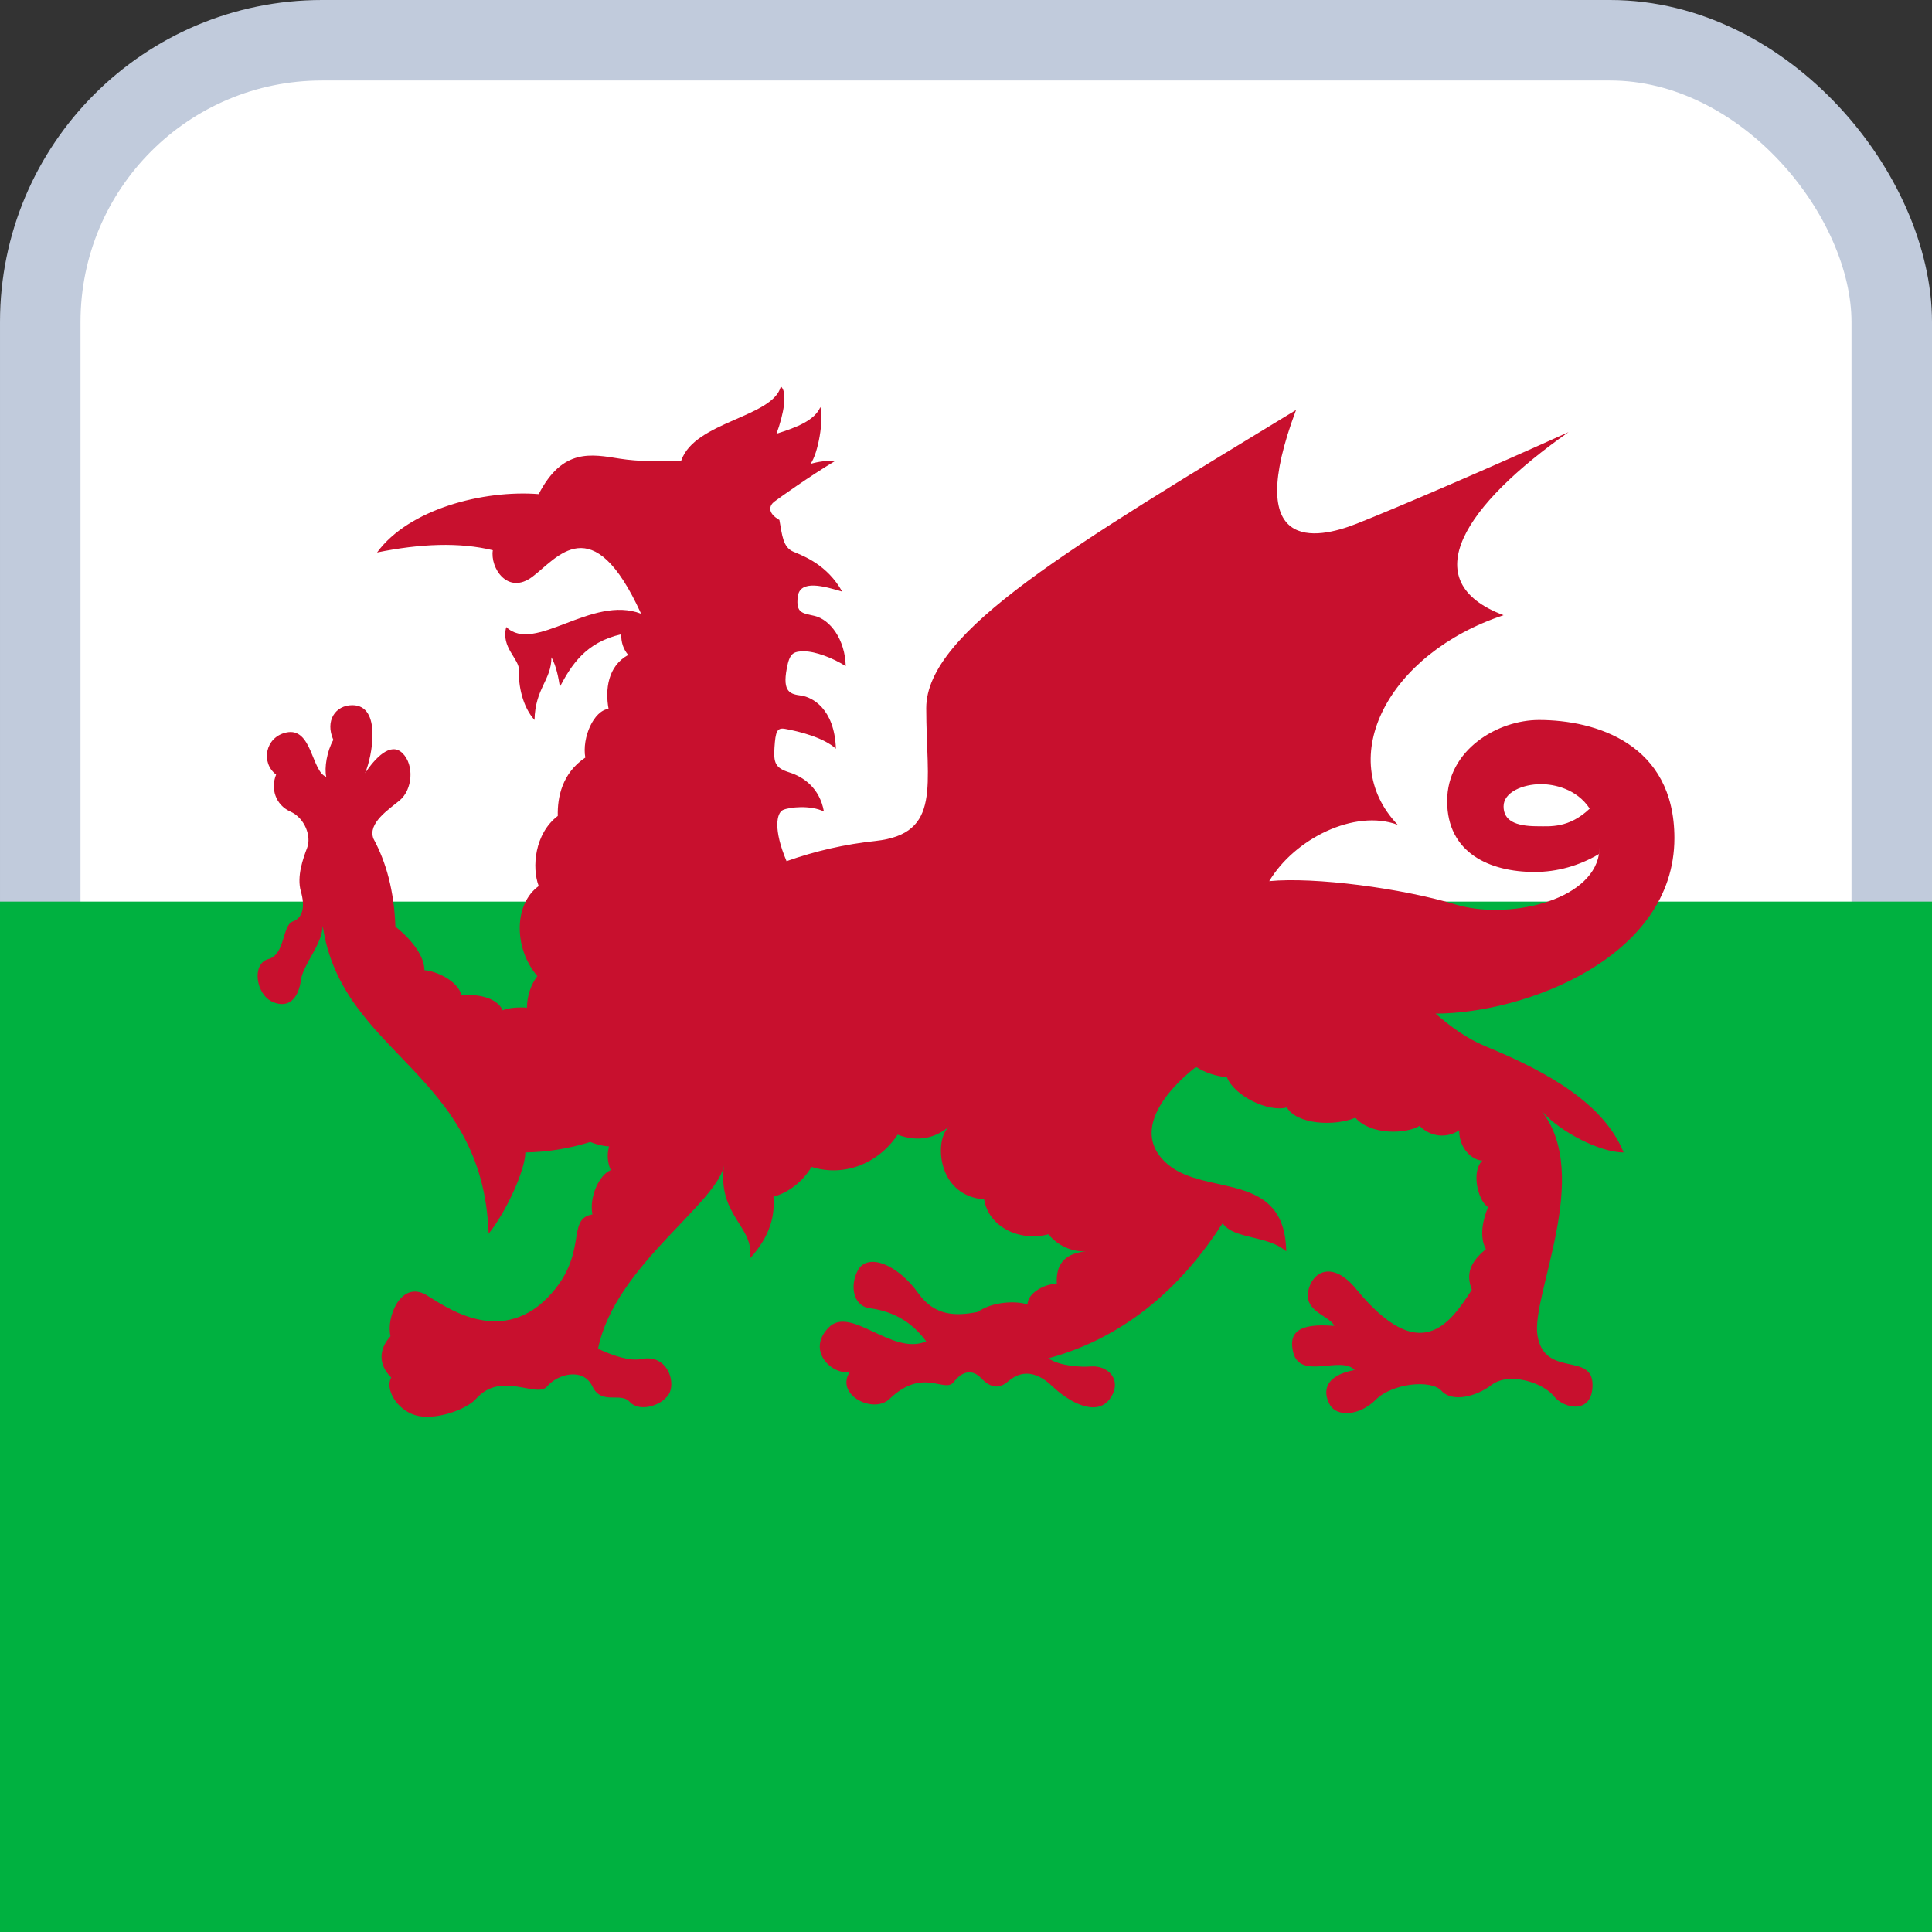
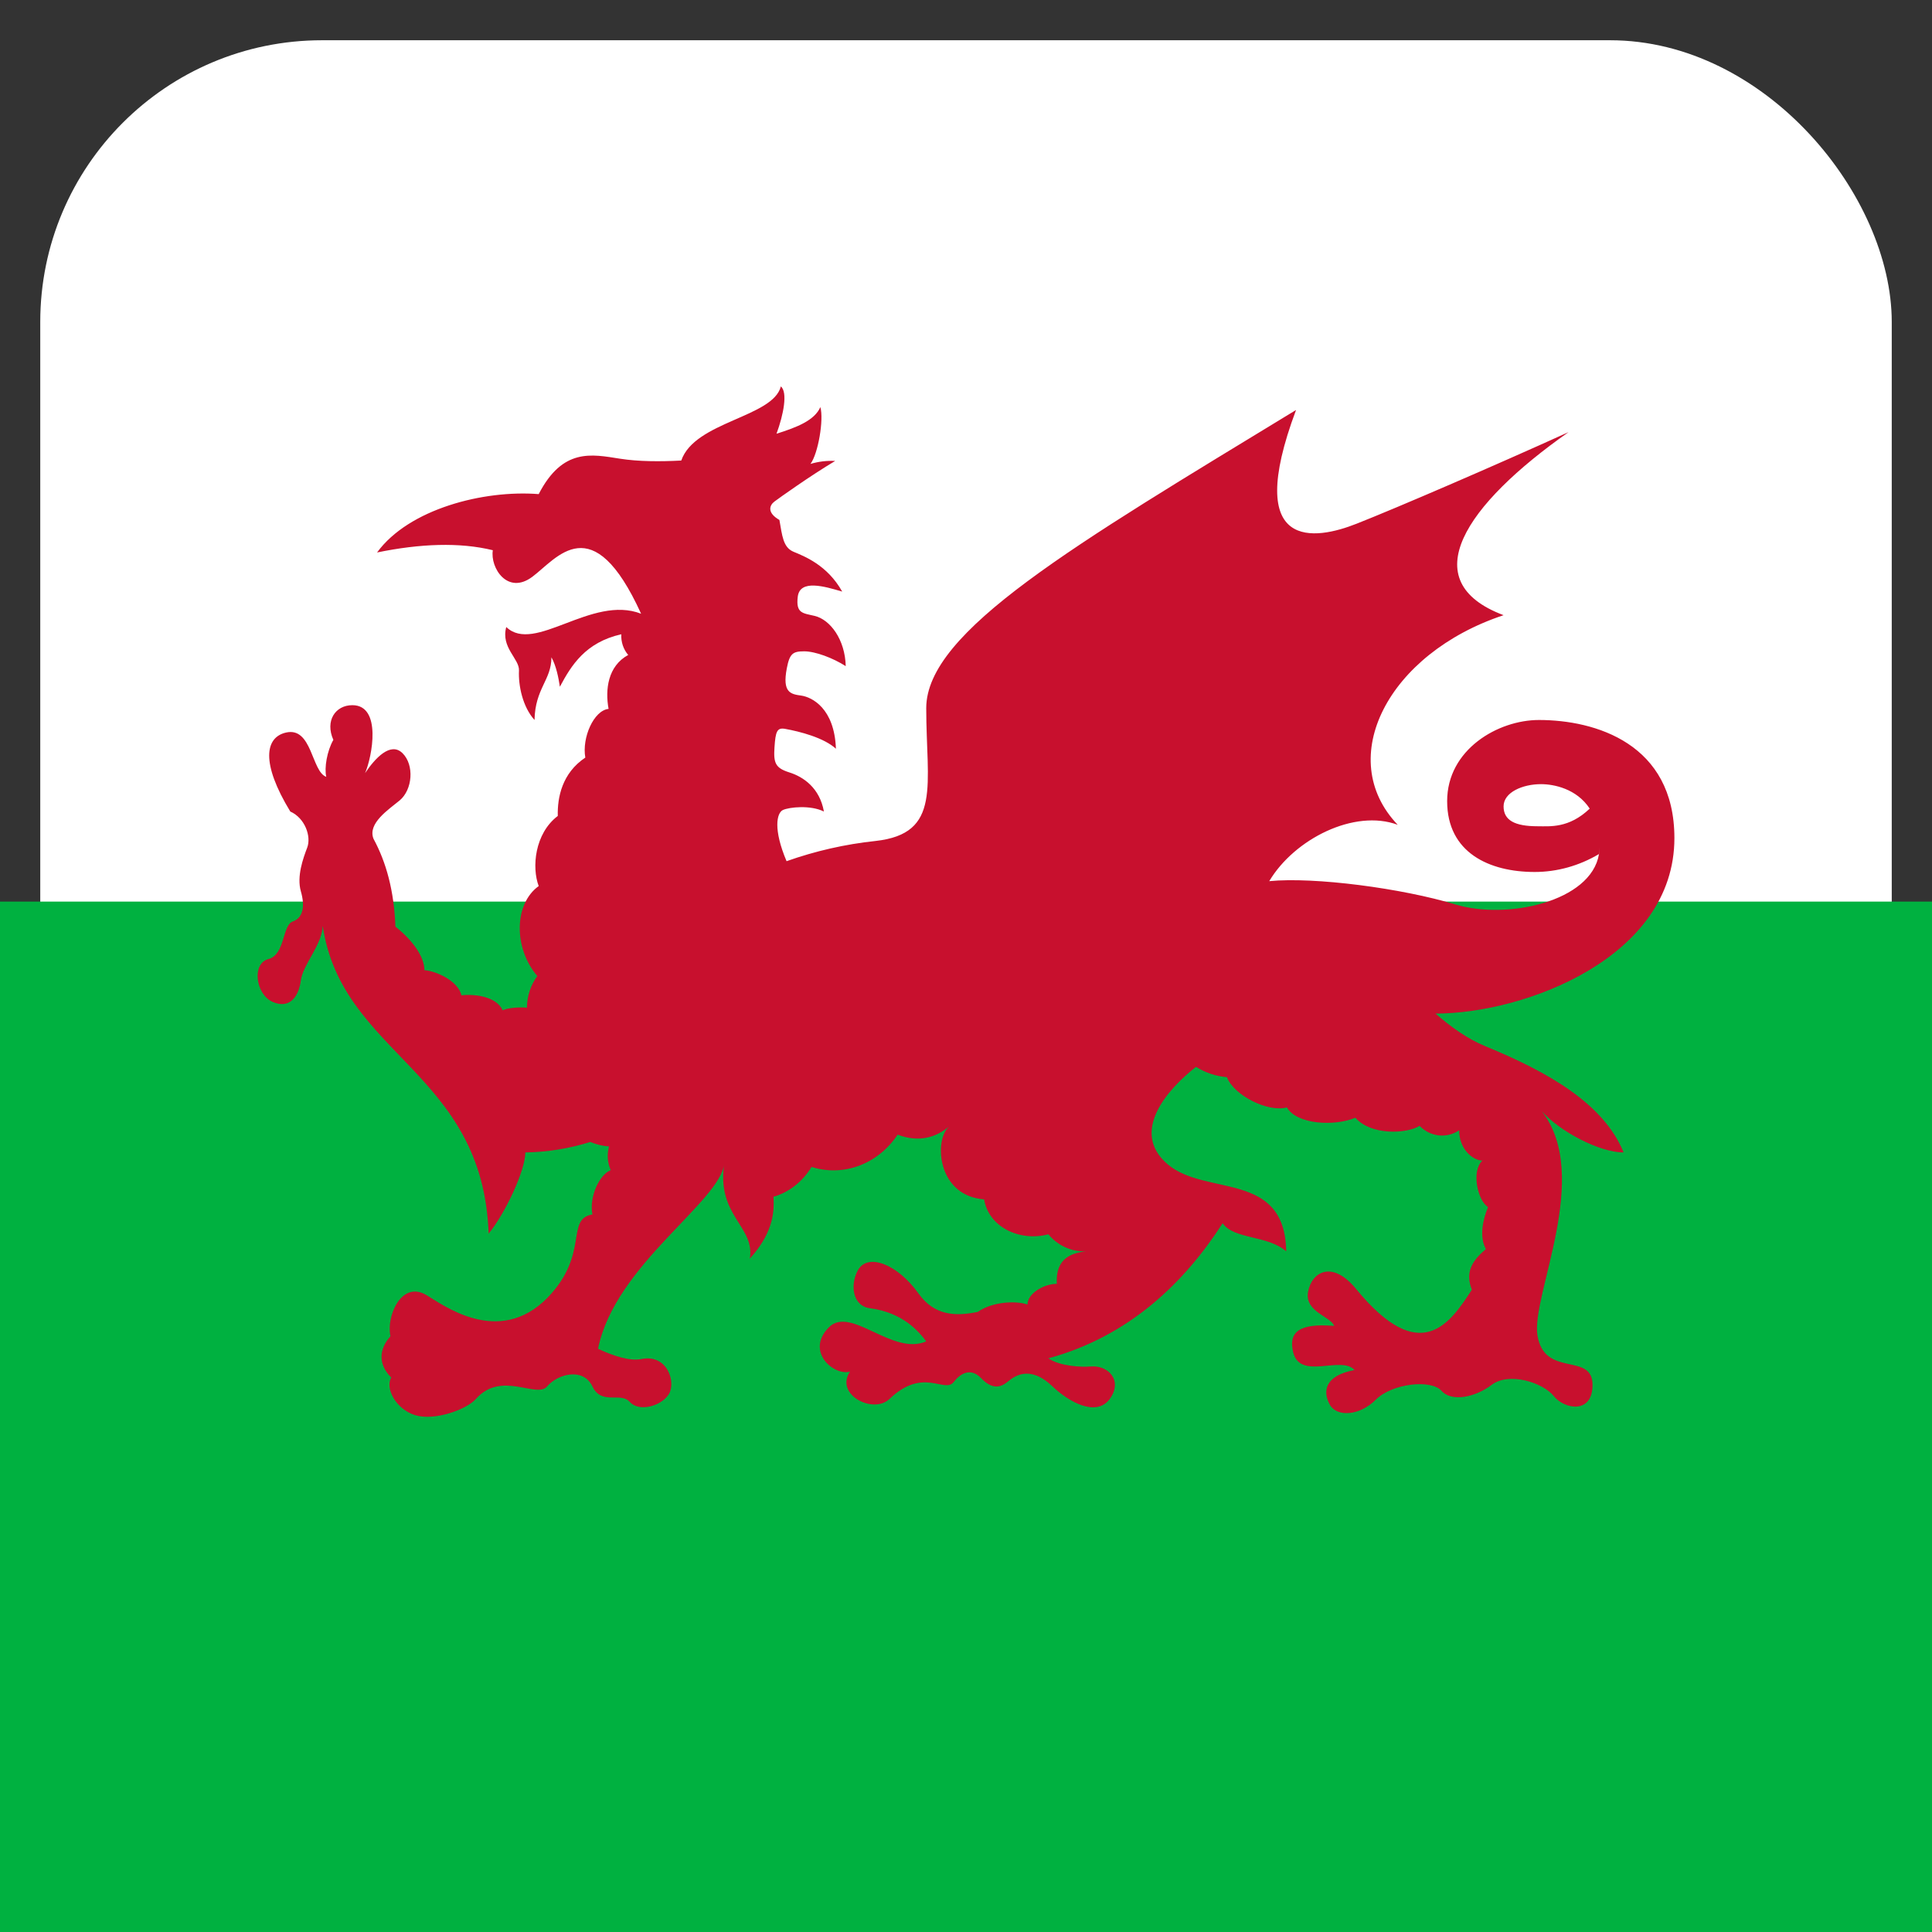
<svg xmlns="http://www.w3.org/2000/svg" width="24" height="24" viewBox="0 0 24 24" fill="none">
  <rect x="0" y="0" width="24" height="24" fill="#333333" stroke="none" />
  <rect x="0.5" y="0.5" width="23" height="23" rx="3.5" fill="white" />
-   <rect x="0.5" y="0.5" width="23" height="23" rx="3.5" stroke="#C1CBDC" />
  <rect width="24" height="12.8" transform="translate(0 11.2)" fill="#00B140" />
-   <path d="M9.682 6.459C9.717 6.652 9.726 6.799 9.857 6.854C9.989 6.909 10.278 7.019 10.462 7.349C10.243 7.284 9.936 7.193 9.91 7.413C9.885 7.622 9.973 7.616 10.12 7.651C10.313 7.697 10.498 7.944 10.506 8.275C10.348 8.174 10.129 8.091 9.989 8.091C9.849 8.091 9.809 8.119 9.774 8.302C9.716 8.604 9.822 8.623 9.954 8.641C10.085 8.66 10.366 8.797 10.384 9.301C10.235 9.164 9.936 9.087 9.752 9.054C9.651 9.036 9.634 9.09 9.621 9.283C9.608 9.476 9.63 9.54 9.805 9.595C9.98 9.65 10.182 9.787 10.235 10.081C10.068 9.998 9.805 10.026 9.726 10.062C9.647 10.099 9.604 10.304 9.771 10.698C10.13 10.571 10.499 10.487 10.875 10.447C11.703 10.356 11.506 9.751 11.506 8.797C11.506 7.844 13.33 6.78 16.1 5.093C15.434 6.872 16.346 6.707 16.854 6.505C17.363 6.304 18.555 5.79 19.485 5.368C18.205 6.267 17.556 7.22 18.678 7.642C17.24 8.119 16.574 9.421 17.363 10.246C16.825 10.046 16.079 10.422 15.767 10.946C16.328 10.891 17.416 11.034 18.082 11.236C18.716 11.428 19.764 11.203 19.863 10.611C19.868 10.581 19.871 10.551 19.871 10.521C19.871 10.314 19.822 10.159 19.748 10.045C19.585 9.796 19.3 9.741 19.143 9.741C18.915 9.741 18.678 9.842 18.678 10.017C18.678 10.191 18.819 10.264 19.099 10.264C19.253 10.264 19.489 10.292 19.748 10.045C19.822 10.159 19.871 10.314 19.871 10.521C19.87 10.551 19.868 10.581 19.862 10.61C19.617 10.755 19.343 10.832 19.064 10.832C18.503 10.832 17.977 10.594 17.977 9.952C17.977 9.311 18.608 8.944 19.117 8.944C19.818 8.944 20.8 9.237 20.8 10.411C20.8 11.896 18.938 12.591 17.833 12.591C18.018 12.753 18.227 12.904 18.45 12.996C19.233 13.317 19.923 13.711 20.169 14.316C19.871 14.316 19.38 14.059 19.152 13.803C19.783 14.61 19.017 16.094 19.099 16.59C19.187 17.122 19.783 16.791 19.783 17.204C19.783 17.571 19.432 17.507 19.301 17.342C19.169 17.177 18.747 17.038 18.529 17.204C18.336 17.351 18.038 17.424 17.907 17.277C17.775 17.131 17.293 17.186 17.091 17.387C16.89 17.589 16.608 17.605 16.521 17.452C16.428 17.288 16.452 17.088 16.827 17.019C16.661 16.835 16.153 17.149 16.065 16.801C16.002 16.55 16.135 16.434 16.574 16.471C16.53 16.352 16.206 16.297 16.249 16.049C16.293 15.801 16.547 15.648 16.846 16.012C17.643 16.984 18.012 16.443 18.284 16.021C18.196 15.801 18.292 15.655 18.459 15.517C18.371 15.361 18.424 15.141 18.485 14.995C18.354 14.912 18.275 14.545 18.415 14.417C18.301 14.417 18.126 14.28 18.126 14.041C18.05 14.092 17.96 14.114 17.872 14.104C17.783 14.094 17.7 14.053 17.635 13.986C17.468 14.087 17.03 14.105 16.837 13.885C16.574 13.995 16.109 13.968 15.986 13.757C15.755 13.821 15.329 13.61 15.241 13.381C15.106 13.37 14.975 13.326 14.857 13.253C14.506 13.528 14.031 14.059 14.505 14.463C14.978 14.866 15.96 14.536 15.978 15.545C15.75 15.343 15.329 15.398 15.188 15.196C14.715 15.93 14.031 16.599 13.023 16.874C13.172 16.975 13.444 16.984 13.549 16.975C13.767 16.956 13.952 17.149 13.786 17.378C13.619 17.607 13.277 17.415 13.075 17.223C12.785 16.945 12.593 17.103 12.514 17.167C12.435 17.232 12.33 17.268 12.19 17.122C12.05 16.975 11.918 17.076 11.848 17.167C11.734 17.316 11.471 16.975 11.05 17.378C10.848 17.572 10.366 17.323 10.559 17.039C10.357 17.094 10.001 16.788 10.296 16.489C10.568 16.214 11.085 16.847 11.506 16.663C11.411 16.537 11.214 16.304 10.804 16.251C10.594 16.223 10.557 15.967 10.655 15.783C10.778 15.554 11.155 15.71 11.409 16.067C11.61 16.349 11.874 16.352 12.146 16.297C12.337 16.163 12.633 16.159 12.764 16.205C12.764 16.067 12.97 15.948 13.128 15.948C13.119 15.765 13.172 15.6 13.426 15.554C13.447 15.55 13.469 15.546 13.492 15.544C13.315 15.553 13.143 15.476 13.023 15.333C12.671 15.427 12.282 15.246 12.225 14.899C11.67 14.856 11.615 14.241 11.751 14.041C11.762 14.025 11.775 14.009 11.789 13.995C11.623 14.132 11.412 14.195 11.151 14.095C10.906 14.462 10.479 14.622 10.081 14.496C9.97 14.679 9.802 14.811 9.608 14.867C9.625 15.089 9.581 15.341 9.314 15.636C9.384 15.233 8.893 15.105 8.998 14.445C8.963 14.921 7.639 15.71 7.429 16.755C7.622 16.846 7.832 16.911 7.964 16.883C8.294 16.814 8.402 17.177 8.306 17.323C8.209 17.47 7.937 17.543 7.823 17.415C7.709 17.287 7.473 17.461 7.359 17.222C7.245 16.984 6.929 17.067 6.797 17.222C6.666 17.378 6.228 17.021 5.912 17.378C5.794 17.512 5.395 17.653 5.158 17.58C4.921 17.507 4.781 17.25 4.86 17.112C4.702 16.956 4.7 16.766 4.851 16.599C4.794 16.365 4.98 15.903 5.294 16.086C5.491 16.2 6.19 16.741 6.8 16.122C7.328 15.579 7.02 15.144 7.359 15.086C7.317 14.866 7.446 14.591 7.587 14.536C7.546 14.445 7.538 14.34 7.566 14.242C7.486 14.236 7.408 14.217 7.333 14.186C7.07 14.268 6.799 14.312 6.526 14.316C6.526 14.536 6.28 15.068 6.07 15.325C6 13.308 4.246 13.106 4.009 11.502C4 11.74 3.764 11.978 3.737 12.18C3.711 12.382 3.597 12.538 3.387 12.446C3.176 12.354 3.124 11.969 3.334 11.914C3.544 11.859 3.505 11.492 3.637 11.447C3.768 11.401 3.79 11.254 3.737 11.071C3.685 10.887 3.764 10.667 3.816 10.53C3.869 10.392 3.79 10.163 3.606 10.081C3.422 9.998 3.36 9.796 3.43 9.622C3.238 9.476 3.293 9.159 3.553 9.1C3.878 9.026 3.869 9.586 4.053 9.65C4.027 9.54 4.062 9.329 4.141 9.191C4.035 8.953 4.167 8.76 4.377 8.76C4.746 8.76 4.623 9.402 4.535 9.604C4.658 9.421 4.851 9.21 5 9.356C5.149 9.503 5.125 9.809 4.965 9.943C4.833 10.053 4.562 10.227 4.64 10.42C4.798 10.713 4.895 11.062 4.912 11.511C5.131 11.685 5.272 11.887 5.272 12.052C5.416 12.061 5.693 12.186 5.732 12.364C5.907 12.345 6.169 12.382 6.245 12.551C6.302 12.519 6.454 12.509 6.546 12.518C6.547 12.374 6.592 12.236 6.675 12.125C6.377 11.777 6.385 11.227 6.692 11.007C6.605 10.778 6.64 10.356 6.929 10.136C6.923 9.906 6.982 9.604 7.271 9.411C7.227 9.164 7.376 8.825 7.56 8.806C7.516 8.568 7.55 8.274 7.804 8.136C7.744 8.067 7.713 7.974 7.718 7.879C7.272 7.98 7.097 8.265 6.955 8.531C6.938 8.421 6.911 8.275 6.85 8.165C6.85 8.449 6.648 8.55 6.64 8.944C6.491 8.779 6.438 8.513 6.447 8.33C6.454 8.183 6.219 8.045 6.289 7.789C6.64 8.128 7.35 7.385 7.964 7.624C7.359 6.294 6.92 6.936 6.613 7.165C6.306 7.395 6.087 7.055 6.122 6.835C5.71 6.734 5.219 6.753 4.684 6.863C5.079 6.322 6.008 6.084 6.692 6.138C6.99 5.561 7.35 5.643 7.701 5.698C7.93 5.734 8.198 5.735 8.463 5.721C8.63 5.235 9.603 5.185 9.7 4.8C9.787 4.873 9.734 5.149 9.646 5.388C9.9 5.308 10.118 5.223 10.191 5.057C10.235 5.213 10.164 5.634 10.068 5.763C10.168 5.733 10.271 5.721 10.375 5.726C10.068 5.909 9.682 6.184 9.621 6.23C9.559 6.276 9.524 6.368 9.682 6.459C9.507 6.496 9.016 6.679 8.814 6.533" fill="#C8102E" />
+   <path d="M9.682 6.459C9.717 6.652 9.726 6.799 9.857 6.854C9.989 6.909 10.278 7.019 10.462 7.349C10.243 7.284 9.936 7.193 9.91 7.413C9.885 7.622 9.973 7.616 10.12 7.651C10.313 7.697 10.498 7.944 10.506 8.275C10.348 8.174 10.129 8.091 9.989 8.091C9.849 8.091 9.809 8.119 9.774 8.302C9.716 8.604 9.822 8.623 9.954 8.641C10.085 8.66 10.366 8.797 10.384 9.301C10.235 9.164 9.936 9.087 9.752 9.054C9.651 9.036 9.634 9.09 9.621 9.283C9.608 9.476 9.63 9.54 9.805 9.595C9.98 9.65 10.182 9.787 10.235 10.081C10.068 9.998 9.805 10.026 9.726 10.062C9.647 10.099 9.604 10.304 9.771 10.698C10.13 10.571 10.499 10.487 10.875 10.447C11.703 10.356 11.506 9.751 11.506 8.797C11.506 7.844 13.33 6.78 16.1 5.093C15.434 6.872 16.346 6.707 16.854 6.505C17.363 6.304 18.555 5.79 19.485 5.368C18.205 6.267 17.556 7.22 18.678 7.642C17.24 8.119 16.574 9.421 17.363 10.246C16.825 10.046 16.079 10.422 15.767 10.946C16.328 10.891 17.416 11.034 18.082 11.236C18.716 11.428 19.764 11.203 19.863 10.611C19.868 10.581 19.871 10.551 19.871 10.521C19.871 10.314 19.822 10.159 19.748 10.045C19.585 9.796 19.3 9.741 19.143 9.741C18.915 9.741 18.678 9.842 18.678 10.017C18.678 10.191 18.819 10.264 19.099 10.264C19.253 10.264 19.489 10.292 19.748 10.045C19.822 10.159 19.871 10.314 19.871 10.521C19.87 10.551 19.868 10.581 19.862 10.61C19.617 10.755 19.343 10.832 19.064 10.832C18.503 10.832 17.977 10.594 17.977 9.952C17.977 9.311 18.608 8.944 19.117 8.944C19.818 8.944 20.8 9.237 20.8 10.411C20.8 11.896 18.938 12.591 17.833 12.591C18.018 12.753 18.227 12.904 18.45 12.996C19.233 13.317 19.923 13.711 20.169 14.316C19.871 14.316 19.38 14.059 19.152 13.803C19.783 14.61 19.017 16.094 19.099 16.59C19.187 17.122 19.783 16.791 19.783 17.204C19.783 17.571 19.432 17.507 19.301 17.342C19.169 17.177 18.747 17.038 18.529 17.204C18.336 17.351 18.038 17.424 17.907 17.277C17.775 17.131 17.293 17.186 17.091 17.387C16.89 17.589 16.608 17.605 16.521 17.452C16.428 17.288 16.452 17.088 16.827 17.019C16.661 16.835 16.153 17.149 16.065 16.801C16.002 16.55 16.135 16.434 16.574 16.471C16.53 16.352 16.206 16.297 16.249 16.049C16.293 15.801 16.547 15.648 16.846 16.012C17.643 16.984 18.012 16.443 18.284 16.021C18.196 15.801 18.292 15.655 18.459 15.517C18.371 15.361 18.424 15.141 18.485 14.995C18.354 14.912 18.275 14.545 18.415 14.417C18.301 14.417 18.126 14.28 18.126 14.041C18.05 14.092 17.96 14.114 17.872 14.104C17.783 14.094 17.7 14.053 17.635 13.986C17.468 14.087 17.03 14.105 16.837 13.885C16.574 13.995 16.109 13.968 15.986 13.757C15.755 13.821 15.329 13.61 15.241 13.381C15.106 13.37 14.975 13.326 14.857 13.253C14.506 13.528 14.031 14.059 14.505 14.463C14.978 14.866 15.96 14.536 15.978 15.545C15.75 15.343 15.329 15.398 15.188 15.196C14.715 15.93 14.031 16.599 13.023 16.874C13.172 16.975 13.444 16.984 13.549 16.975C13.767 16.956 13.952 17.149 13.786 17.378C13.619 17.607 13.277 17.415 13.075 17.223C12.785 16.945 12.593 17.103 12.514 17.167C12.435 17.232 12.33 17.268 12.19 17.122C12.05 16.975 11.918 17.076 11.848 17.167C11.734 17.316 11.471 16.975 11.05 17.378C10.848 17.572 10.366 17.323 10.559 17.039C10.357 17.094 10.001 16.788 10.296 16.489C10.568 16.214 11.085 16.847 11.506 16.663C11.411 16.537 11.214 16.304 10.804 16.251C10.594 16.223 10.557 15.967 10.655 15.783C10.778 15.554 11.155 15.71 11.409 16.067C11.61 16.349 11.874 16.352 12.146 16.297C12.337 16.163 12.633 16.159 12.764 16.205C12.764 16.067 12.97 15.948 13.128 15.948C13.119 15.765 13.172 15.6 13.426 15.554C13.447 15.55 13.469 15.546 13.492 15.544C13.315 15.553 13.143 15.476 13.023 15.333C12.671 15.427 12.282 15.246 12.225 14.899C11.67 14.856 11.615 14.241 11.751 14.041C11.762 14.025 11.775 14.009 11.789 13.995C11.623 14.132 11.412 14.195 11.151 14.095C10.906 14.462 10.479 14.622 10.081 14.496C9.97 14.679 9.802 14.811 9.608 14.867C9.625 15.089 9.581 15.341 9.314 15.636C9.384 15.233 8.893 15.105 8.998 14.445C8.963 14.921 7.639 15.71 7.429 16.755C7.622 16.846 7.832 16.911 7.964 16.883C8.294 16.814 8.402 17.177 8.306 17.323C8.209 17.47 7.937 17.543 7.823 17.415C7.709 17.287 7.473 17.461 7.359 17.222C7.245 16.984 6.929 17.067 6.797 17.222C6.666 17.378 6.228 17.021 5.912 17.378C5.794 17.512 5.395 17.653 5.158 17.58C4.921 17.507 4.781 17.25 4.86 17.112C4.702 16.956 4.7 16.766 4.851 16.599C4.794 16.365 4.98 15.903 5.294 16.086C5.491 16.2 6.19 16.741 6.8 16.122C7.328 15.579 7.02 15.144 7.359 15.086C7.317 14.866 7.446 14.591 7.587 14.536C7.546 14.445 7.538 14.34 7.566 14.242C7.486 14.236 7.408 14.217 7.333 14.186C7.07 14.268 6.799 14.312 6.526 14.316C6.526 14.536 6.28 15.068 6.07 15.325C6 13.308 4.246 13.106 4.009 11.502C4 11.74 3.764 11.978 3.737 12.18C3.711 12.382 3.597 12.538 3.387 12.446C3.176 12.354 3.124 11.969 3.334 11.914C3.544 11.859 3.505 11.492 3.637 11.447C3.768 11.401 3.79 11.254 3.737 11.071C3.685 10.887 3.764 10.667 3.816 10.53C3.869 10.392 3.79 10.163 3.606 10.081C3.238 9.476 3.293 9.159 3.553 9.1C3.878 9.026 3.869 9.586 4.053 9.65C4.027 9.54 4.062 9.329 4.141 9.191C4.035 8.953 4.167 8.76 4.377 8.76C4.746 8.76 4.623 9.402 4.535 9.604C4.658 9.421 4.851 9.21 5 9.356C5.149 9.503 5.125 9.809 4.965 9.943C4.833 10.053 4.562 10.227 4.64 10.42C4.798 10.713 4.895 11.062 4.912 11.511C5.131 11.685 5.272 11.887 5.272 12.052C5.416 12.061 5.693 12.186 5.732 12.364C5.907 12.345 6.169 12.382 6.245 12.551C6.302 12.519 6.454 12.509 6.546 12.518C6.547 12.374 6.592 12.236 6.675 12.125C6.377 11.777 6.385 11.227 6.692 11.007C6.605 10.778 6.64 10.356 6.929 10.136C6.923 9.906 6.982 9.604 7.271 9.411C7.227 9.164 7.376 8.825 7.56 8.806C7.516 8.568 7.55 8.274 7.804 8.136C7.744 8.067 7.713 7.974 7.718 7.879C7.272 7.98 7.097 8.265 6.955 8.531C6.938 8.421 6.911 8.275 6.85 8.165C6.85 8.449 6.648 8.55 6.64 8.944C6.491 8.779 6.438 8.513 6.447 8.33C6.454 8.183 6.219 8.045 6.289 7.789C6.64 8.128 7.35 7.385 7.964 7.624C7.359 6.294 6.92 6.936 6.613 7.165C6.306 7.395 6.087 7.055 6.122 6.835C5.71 6.734 5.219 6.753 4.684 6.863C5.079 6.322 6.008 6.084 6.692 6.138C6.99 5.561 7.35 5.643 7.701 5.698C7.93 5.734 8.198 5.735 8.463 5.721C8.63 5.235 9.603 5.185 9.7 4.8C9.787 4.873 9.734 5.149 9.646 5.388C9.9 5.308 10.118 5.223 10.191 5.057C10.235 5.213 10.164 5.634 10.068 5.763C10.168 5.733 10.271 5.721 10.375 5.726C10.068 5.909 9.682 6.184 9.621 6.23C9.559 6.276 9.524 6.368 9.682 6.459C9.507 6.496 9.016 6.679 8.814 6.533" fill="#C8102E" />
</svg>